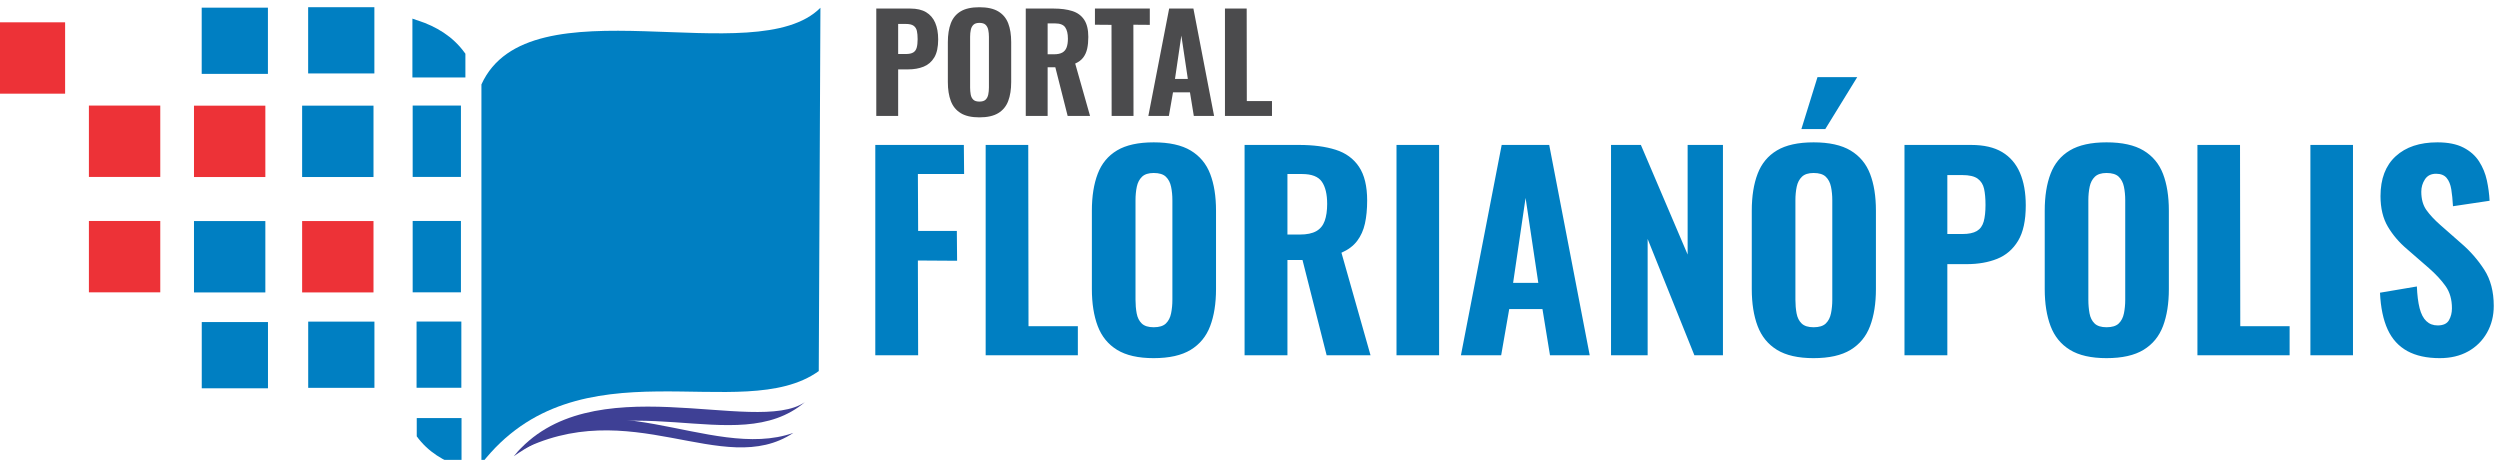
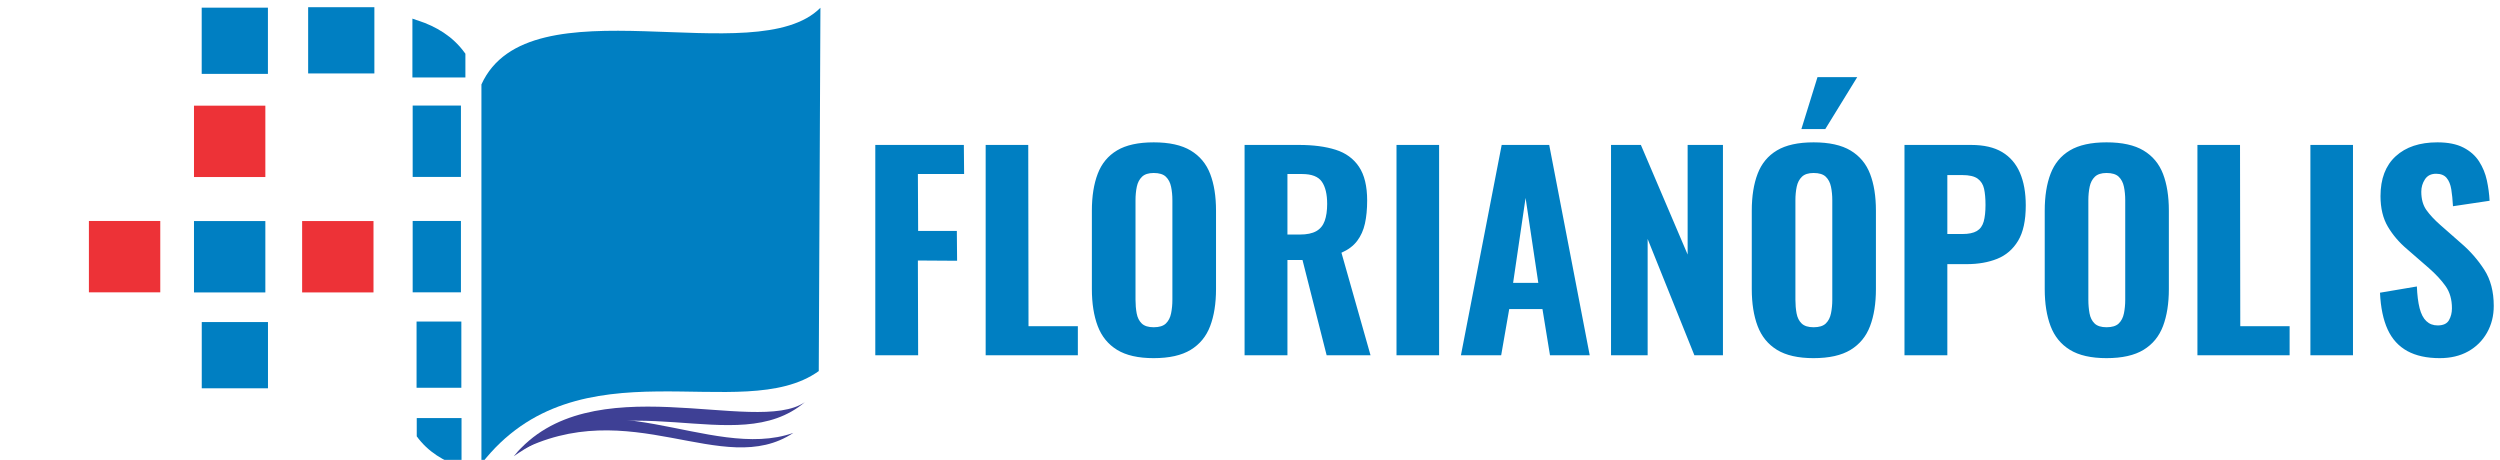
<svg xmlns="http://www.w3.org/2000/svg" xml:space="preserve" width="100%" height="100%" version="1.1" style="shape-rendering:geometricPrecision; text-rendering:geometricPrecision; image-rendering:optimizeQuality; fill-rule:evenodd; clip-rule:evenodd" viewBox="0 0 2320.54 426.88">
  <defs>
    <style type="text/css">
   
    .str0 {stroke:#007FC2;stroke-width:7.62;stroke-miterlimit:10}
    .fil2 {fill:#ED3237}
    .fil0 {fill:#007FC2}
    .fil1 {fill:#3E4095}
    .fil3 {fill:#4B4B4D;fill-rule:nonzero}
    .fil4 {fill:#007FC2;fill-rule:nonzero}
   
  </style>
  </defs>
  <g id="Camada_x0020_1">
    <g id="_2921999228224">
      <path class="fil0" d="M386.83 405.03l0 -16.98 41.57 0 0 45.53c-16.63,-5.5 -31.09,-14.16 -41.57,-28.55z" />
      <path class="fil1" d="M747.07 373.29c-45.93,31.58 -199.84,-36.14 -270.16,50.2 101.7,-71.54 205.99,4.12 270.16,-50.2z" />
      <path class="fil1" d="M736.42 401.8c-77.18,27.36 -181.39,-55 -256.18,17.78 104.69,-55.31 190.57,25.85 256.18,-17.78z" />
-       <polygon class="fil2" points="-5.8,20.71 60.44,20.71 60.44,86.95 -5.8,86.95 " />
-       <polygon class="fil2" points="82.52,97.99 148.77,97.99 148.77,164.24 82.52,164.24 " />
      <polygon class="fil2" points="82.52,205.11 148.77,205.11 148.77,271.35 82.52,271.35 " />
      <polygon class="fil2" points="180.06,98.08 246.3,98.08 246.3,164.32 180.06,164.32 " />
      <polygon class="fil0" points="180.06,205.19 246.3,205.19 246.3,271.44 180.06,271.44 " />
      <polygon class="fil0" points="187.27,298.94 248.74,298.94 248.74,360.42 187.27,360.42 " />
      <polygon class="fil0" points="187.22,7.11 248.69,7.11 248.69,68.58 187.22,68.58 " />
-       <polygon class="fil0" points="280.44,98.07 346.69,98.07 346.69,164.31 280.44,164.31 " />
      <polygon class="fil2" points="280.44,205.18 346.69,205.18 346.69,271.43 280.44,271.43 " />
-       <polygon class="fil0" points="286.08,298.53 347.55,298.53 347.55,360 286.08,360 " />
      <polygon class="fil0" points="286.03,6.69 347.5,6.69 347.5,68.17 286.03,68.17 " />
      <polygon class="fil0" points="383.05,97.98 427.85,97.98 427.85,164.23 383.05,164.23 " />
      <polygon class="fil0" points="383.05,205.1 427.85,205.1 427.85,271.34 383.05,271.34 " />
      <polygon class="fil0" points="386.66,298.46 428.23,298.46 428.23,359.93 386.66,359.93 " />
      <path class="fil0 str0" d="M428.18 51.1l0 16.99 -41.57 0 0 -45.53c16.63,5.5 31.08,14.16 41.57,28.54z" />
      <path class="fil0" d="M761.53 7.21c-60.11,60.52 -270.5,-26.17 -314.66,71.16l0 352.11c89.68,-115.6 241.8,-34.71 313.12,-86.04l1.54 -337.23z" />
-       <path class="fil3" d="M813.38 107.59l0 -99.64 31.61 0c5.99,0 10.87,1.13 14.64,3.38 3.77,2.26 6.58,5.52 8.43,9.78 1.84,4.27 2.77,9.43 2.77,15.5 0,7.14 -1.21,12.71 -3.63,16.73 -2.42,4.02 -5.72,6.87 -9.91,8.55 -4.18,1.68 -8.98,2.52 -14.39,2.52l-9.22 0 0 43.18 -20.3 0zm20.3 -57.45l7.13 0c2.95,0 5.23,-0.47 6.83,-1.41 1.6,-0.94 2.68,-2.44 3.26,-4.49 0.57,-2.05 0.86,-4.68 0.86,-7.87 0,-3.04 -0.23,-5.58 -0.68,-7.63 -0.45,-2.05 -1.45,-3.65 -3.01,-4.8 -1.56,-1.15 -4.02,-1.72 -7.38,-1.72l-7.01 0 0 27.92zm75.4 58.8c-7.3,0 -13.08,-1.31 -17.34,-3.94 -4.27,-2.62 -7.32,-6.37 -9.17,-11.25 -1.84,-4.88 -2.76,-10.72 -2.76,-17.53l0 -37.15c0,-6.8 0.92,-12.63 2.76,-17.46 1.85,-4.84 4.9,-8.53 9.17,-11.08 4.26,-2.54 10.04,-3.81 17.34,-3.81 7.38,0 13.22,1.29 17.53,3.88 4.31,2.58 7.38,6.27 9.23,11.07 1.84,4.79 2.76,10.6 2.76,17.4l0 37.15c0,6.81 -0.92,12.65 -2.76,17.53 -1.85,4.88 -4.92,8.63 -9.23,11.25 -4.31,2.63 -10.15,3.94 -17.53,3.94zm0 -14.64c2.63,0 4.55,-0.59 5.78,-1.78 1.23,-1.19 2.05,-2.79 2.46,-4.8 0.41,-2.01 0.62,-4.16 0.62,-6.46l0 -47.11c0,-2.29 -0.21,-4.43 -0.62,-6.39 -0.41,-1.97 -1.23,-3.55 -2.46,-4.74 -1.23,-1.19 -3.15,-1.78 -5.78,-1.78 -2.46,0 -4.3,0.59 -5.53,1.78 -1.23,1.19 -2.05,2.77 -2.46,4.74 -0.41,1.96 -0.62,4.1 -0.62,6.39l0 47.11c0,2.3 0.19,4.45 0.55,6.46 0.37,2.01 1.17,3.61 2.4,4.8 1.23,1.19 3.12,1.78 5.66,1.78zm43.05 13.29l0 -99.64 25.84 0c6.72,0 12.48,0.76 17.28,2.28 4.8,1.51 8.49,4.2 11.07,8.05 2.58,3.86 3.87,9.19 3.87,15.99 0,4.11 -0.34,7.73 -1.04,10.89 -0.7,3.16 -1.93,5.91 -3.69,8.24 -1.76,2.34 -4.25,4.21 -7.44,5.6l13.77 48.59 -20.78 0 -11.44 -45.15 -7.14 0 0 45.15 -20.3 0zm20.3 -57.2l5.9 0c3.29,0 5.87,-0.53 7.75,-1.6 1.89,-1.07 3.22,-2.69 4,-4.86 0.78,-2.17 1.17,-4.86 1.17,-8.06 0,-4.59 -0.84,-8.09 -2.52,-10.51 -1.68,-2.42 -4.82,-3.63 -9.41,-3.63l-6.89 0 0 28.66zm59.41 57.2l-0.12 -84.51 -15.38 -0.12 0 -15.01 50.93 0 0 15.13 -15.25 -0.12 0.12 84.63 -20.3 0zm34.08 0l19.31 -99.64 22.51 0 19.19 99.64 -18.82 0 -3.57 -21.9 -15.74 0 -3.82 21.9 -19.06 0zm24.72 -34.32l11.93 0 -6.02 -40.23 -5.91 40.23zm46.38 34.32l0 -99.64 20.17 0 0.12 85.86 23.37 0 0 13.78 -43.66 0z" />
      <path class="fil4" d="M812.46 329.79l0 -195.25 82.2 0 0.24 26.99 -42.91 0 0.24 52.8 35.92 0 0.24 27.72 -36.4 -0.24 0.24 87.98 -39.77 0zm102.45 0l0 -195.25 39.53 0 0.24 168.25 45.8 0 0 27 -85.57 0zm155.96 2.65c-14.3,0 -25.63,-2.57 -33.99,-7.71 -8.35,-5.14 -14.34,-12.49 -17.95,-22.06 -3.62,-9.56 -5.43,-21.01 -5.43,-34.35l0 -72.8c0,-13.33 1.81,-24.74 5.43,-34.23 3.61,-9.48 9.6,-16.71 17.95,-21.69 8.36,-4.98 19.69,-7.47 33.99,-7.47 14.47,0 25.92,2.53 34.35,7.59 8.44,5.06 14.47,12.29 18.08,21.69 3.62,9.41 5.43,20.78 5.43,34.11l0 72.8c0,13.34 -1.81,24.79 -5.43,34.35 -3.61,9.57 -9.64,16.92 -18.08,22.06 -8.43,5.14 -19.88,7.71 -34.35,7.71zm0 -28.68c5.15,0 8.92,-1.17 11.33,-3.5 2.41,-2.33 4.02,-5.46 4.82,-9.4 0.81,-3.94 1.21,-8.15 1.21,-12.65l0 -92.33c0,-4.5 -0.4,-8.68 -1.21,-12.53 -0.8,-3.86 -2.41,-6.95 -4.82,-9.28 -2.41,-2.33 -6.18,-3.5 -11.33,-3.5 -4.82,0 -8.43,1.17 -10.84,3.5 -2.41,2.33 -4.02,5.42 -4.83,9.28 -0.8,3.85 -1.2,8.03 -1.2,12.53l0 92.33c0,4.5 0.36,8.71 1.08,12.65 0.73,3.94 2.29,7.07 4.7,9.4 2.42,2.33 6.11,3.5 11.09,3.5zm84.37 26.03l0 -195.25 50.63 0c13.17,0 24.46,1.48 33.87,4.46 9.4,2.97 16.63,8.23 21.69,15.79 5.06,7.55 7.59,17.99 7.59,31.33 0,8.04 -0.68,15.15 -2.05,21.34 -1.36,6.18 -3.77,11.57 -7.23,16.15 -3.45,4.58 -8.31,8.23 -14.58,10.97l27 95.21 -40.74 0 -22.42 -88.46 -13.98 0 0 88.46 -39.78 0zm39.78 -112.09l11.57 0c6.43,0 11.49,-1.04 15.19,-3.13 3.69,-2.09 6.3,-5.27 7.83,-9.52 1.53,-4.26 2.29,-9.53 2.29,-15.79 0,-9 -1.65,-15.87 -4.94,-20.61 -3.3,-4.75 -9.44,-7.12 -18.44,-7.12l-13.5 0 0 56.17zm101.24 112.09l0 -195.25 39.54 0 0 195.25 -39.54 0zm59.79 0l37.84 -195.25 44.12 0 37.6 195.25 -36.88 0 -6.99 -42.91 -30.86 0 -7.47 42.91 -37.36 0zm48.45 -67.25l23.38 0 -11.81 -78.83 -11.57 78.83zm90.88 67.25l0 -195.25 27.72 0 43.39 101.72 0 -101.72 32.78 0 0 195.25 -26.51 0 -43.39 -107.99 0 107.99 -33.99 0zm188.02 2.65c-14.3,0 -25.63,-2.57 -33.99,-7.71 -8.35,-5.14 -14.34,-12.49 -17.95,-22.06 -3.62,-9.56 -5.43,-21.01 -5.43,-34.35l0 -72.8c0,-13.33 1.81,-24.74 5.43,-34.23 3.61,-9.48 9.6,-16.71 17.95,-21.69 8.36,-4.98 19.69,-7.47 33.99,-7.47 14.47,0 25.92,2.53 34.35,7.59 8.44,5.06 14.47,12.29 18.08,21.69 3.62,9.41 5.43,20.78 5.43,34.11l0 72.8c0,13.34 -1.81,24.79 -5.43,34.35 -3.61,9.57 -9.64,16.92 -18.08,22.06 -8.43,5.14 -19.88,7.71 -34.35,7.71zm0 -28.68c5.15,0 8.92,-1.17 11.33,-3.5 2.41,-2.33 4.02,-5.46 4.82,-9.4 0.81,-3.94 1.21,-8.15 1.21,-12.65l0 -92.33c0,-4.5 -0.4,-8.68 -1.21,-12.53 -0.8,-3.86 -2.41,-6.95 -4.82,-9.28 -2.41,-2.33 -6.18,-3.5 -11.33,-3.5 -4.82,0 -8.43,1.17 -10.84,3.5 -2.41,2.33 -4.02,5.42 -4.83,9.28 -0.8,3.85 -1.2,8.03 -1.2,12.53l0 92.33c0,4.5 0.36,8.71 1.08,12.65 0.73,3.94 2.29,7.07 4.7,9.4 2.42,2.33 6.11,3.5 11.09,3.5zm-11.33 -183.93l14.95 -48.21 36.88 0 -29.65 48.21 -22.18 0zm95.7 209.96l0 -195.25 61.96 0c11.73,0 21.29,2.21 28.68,6.62 7.39,4.42 12.9,10.81 16.51,19.17 3.62,8.36 5.43,18.48 5.43,30.37 0,13.98 -2.37,24.91 -7.11,32.79 -4.74,7.87 -11.21,13.46 -19.41,16.75 -8.19,3.29 -17.6,4.94 -28.2,4.94l-18.08 0 0 84.61 -39.78 0zm39.78 -112.57l13.98 0c5.79,0 10.24,-0.93 13.38,-2.77 3.13,-1.85 5.26,-4.78 6.39,-8.8 1.12,-4.02 1.68,-9.16 1.68,-15.43 0,-5.95 -0.44,-10.93 -1.32,-14.95 -0.89,-4.01 -2.85,-7.15 -5.91,-9.4 -3.05,-2.25 -7.87,-3.37 -14.46,-3.37l-13.74 0 0 54.72zm147.77 115.22c-14.31,0 -25.63,-2.57 -33.99,-7.71 -8.36,-5.14 -14.34,-12.49 -17.96,-22.06 -3.62,-9.56 -5.42,-21.01 -5.42,-34.35l0 -72.8c0,-13.33 1.8,-24.74 5.42,-34.23 3.62,-9.48 9.6,-16.71 17.96,-21.69 8.36,-4.98 19.68,-7.47 33.99,-7.47 14.46,0 25.91,2.53 34.35,7.59 8.44,5.06 14.46,12.29 18.08,21.69 3.61,9.41 5.42,20.78 5.42,34.11l0 72.8c0,13.34 -1.81,24.79 -5.42,34.35 -3.62,9.57 -9.64,16.92 -18.08,22.06 -8.44,5.14 -19.89,7.71 -34.35,7.71zm0 -28.68c5.14,0 8.92,-1.17 11.33,-3.5 2.41,-2.33 4.02,-5.46 4.82,-9.4 0.8,-3.94 1.2,-8.15 1.2,-12.65l0 -92.33c0,-4.5 -0.4,-8.68 -1.2,-12.53 -0.8,-3.86 -2.41,-6.95 -4.82,-9.28 -2.41,-2.33 -6.19,-3.5 -11.33,-3.5 -4.82,0 -8.44,1.17 -10.85,3.5 -2.41,2.33 -4.02,5.42 -4.82,9.28 -0.8,3.85 -1.21,8.03 -1.21,12.53l0 92.33c0,4.5 0.37,8.71 1.09,12.65 0.72,3.94 2.29,7.07 4.7,9.4 2.41,2.33 6.11,3.5 11.09,3.5zm84.37 26.03l0 -195.25 39.53 0 0.24 168.25 45.8 0 0 27 -85.57 0zm104.86 0l0 -195.25 39.53 0 0 195.25 -39.53 0zm120.05 2.65c-12.06,0 -22.1,-2.21 -30.14,-6.62 -8.03,-4.42 -14.1,-11.09 -18.2,-20.01 -4.09,-8.92 -6.47,-20.29 -7.11,-34.11l34.23 -5.79c0.32,8.04 1.17,14.75 2.53,20.13 1.37,5.38 3.46,9.4 6.27,12.05 2.81,2.66 6.31,3.98 10.49,3.98 5.14,0 8.64,-1.61 10.48,-4.82 1.85,-3.21 2.78,-6.91 2.78,-11.09 0,-8.19 -1.97,-15.06 -5.91,-20.61 -3.94,-5.54 -9.12,-11.13 -15.55,-16.75l-20.25 -17.6c-7.23,-6.11 -13.14,-13.02 -17.72,-20.73 -4.58,-7.71 -6.87,-17.2 -6.87,-28.45 0,-16.07 4.71,-28.4 14.11,-37 9.4,-8.6 22.29,-12.89 38.69,-12.89 9.8,0 17.83,1.6 24.1,4.82 6.27,3.21 11.13,7.51 14.59,12.89 3.45,5.39 5.86,11.25 7.23,17.6 1.36,6.35 2.21,12.66 2.53,18.92l-33.99 5.07c-0.32,-5.95 -0.84,-11.17 -1.57,-15.67 -0.72,-4.5 -2.17,-8.04 -4.34,-10.61 -2.17,-2.57 -5.42,-3.86 -9.76,-3.86 -4.66,0 -8.12,1.73 -10.36,5.19 -2.25,3.45 -3.38,7.27 -3.38,11.45 0,6.91 1.57,12.57 4.7,16.99 3.14,4.42 7.43,9.04 12.9,13.86l19.76 17.36c8.2,7.07 15.23,15.14 21.1,24.22 5.86,9.08 8.8,20.29 8.8,33.63 0,9.16 -2.09,17.44 -6.27,24.83 -4.18,7.39 -10.01,13.18 -17.48,17.36 -7.47,4.18 -16.27,6.26 -26.39,6.26z" />
    </g>
  </g>
</svg>